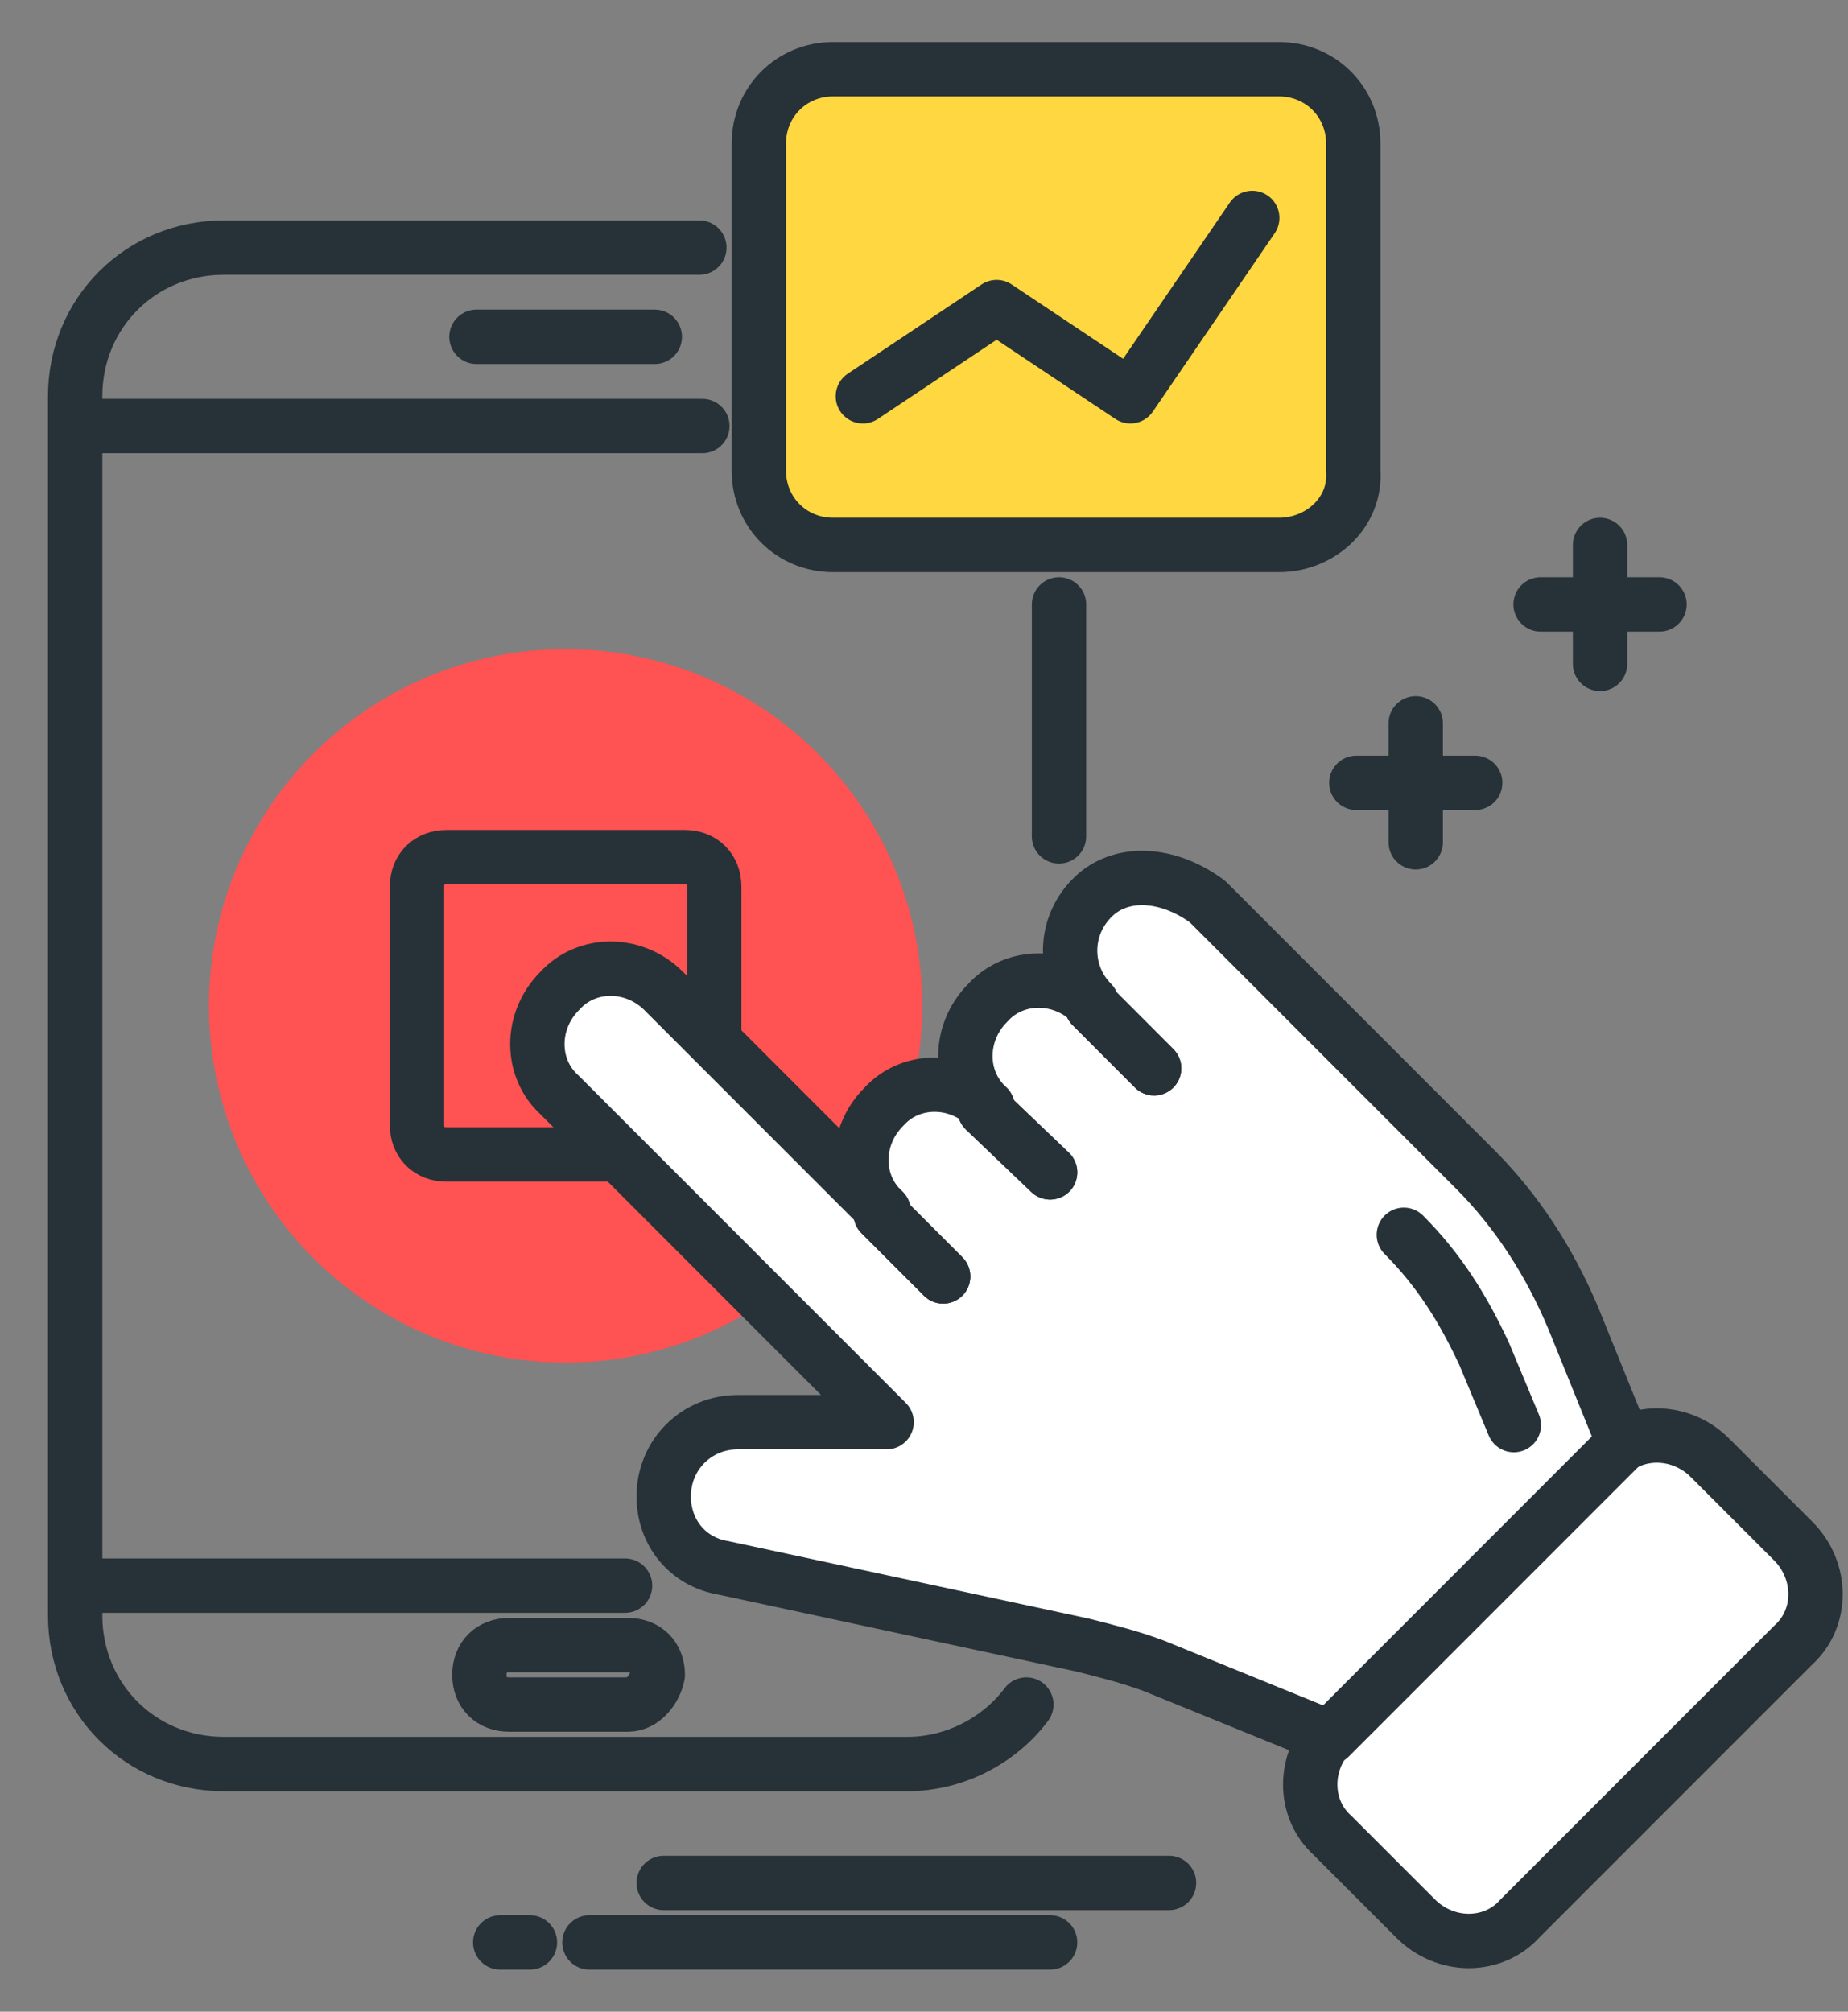
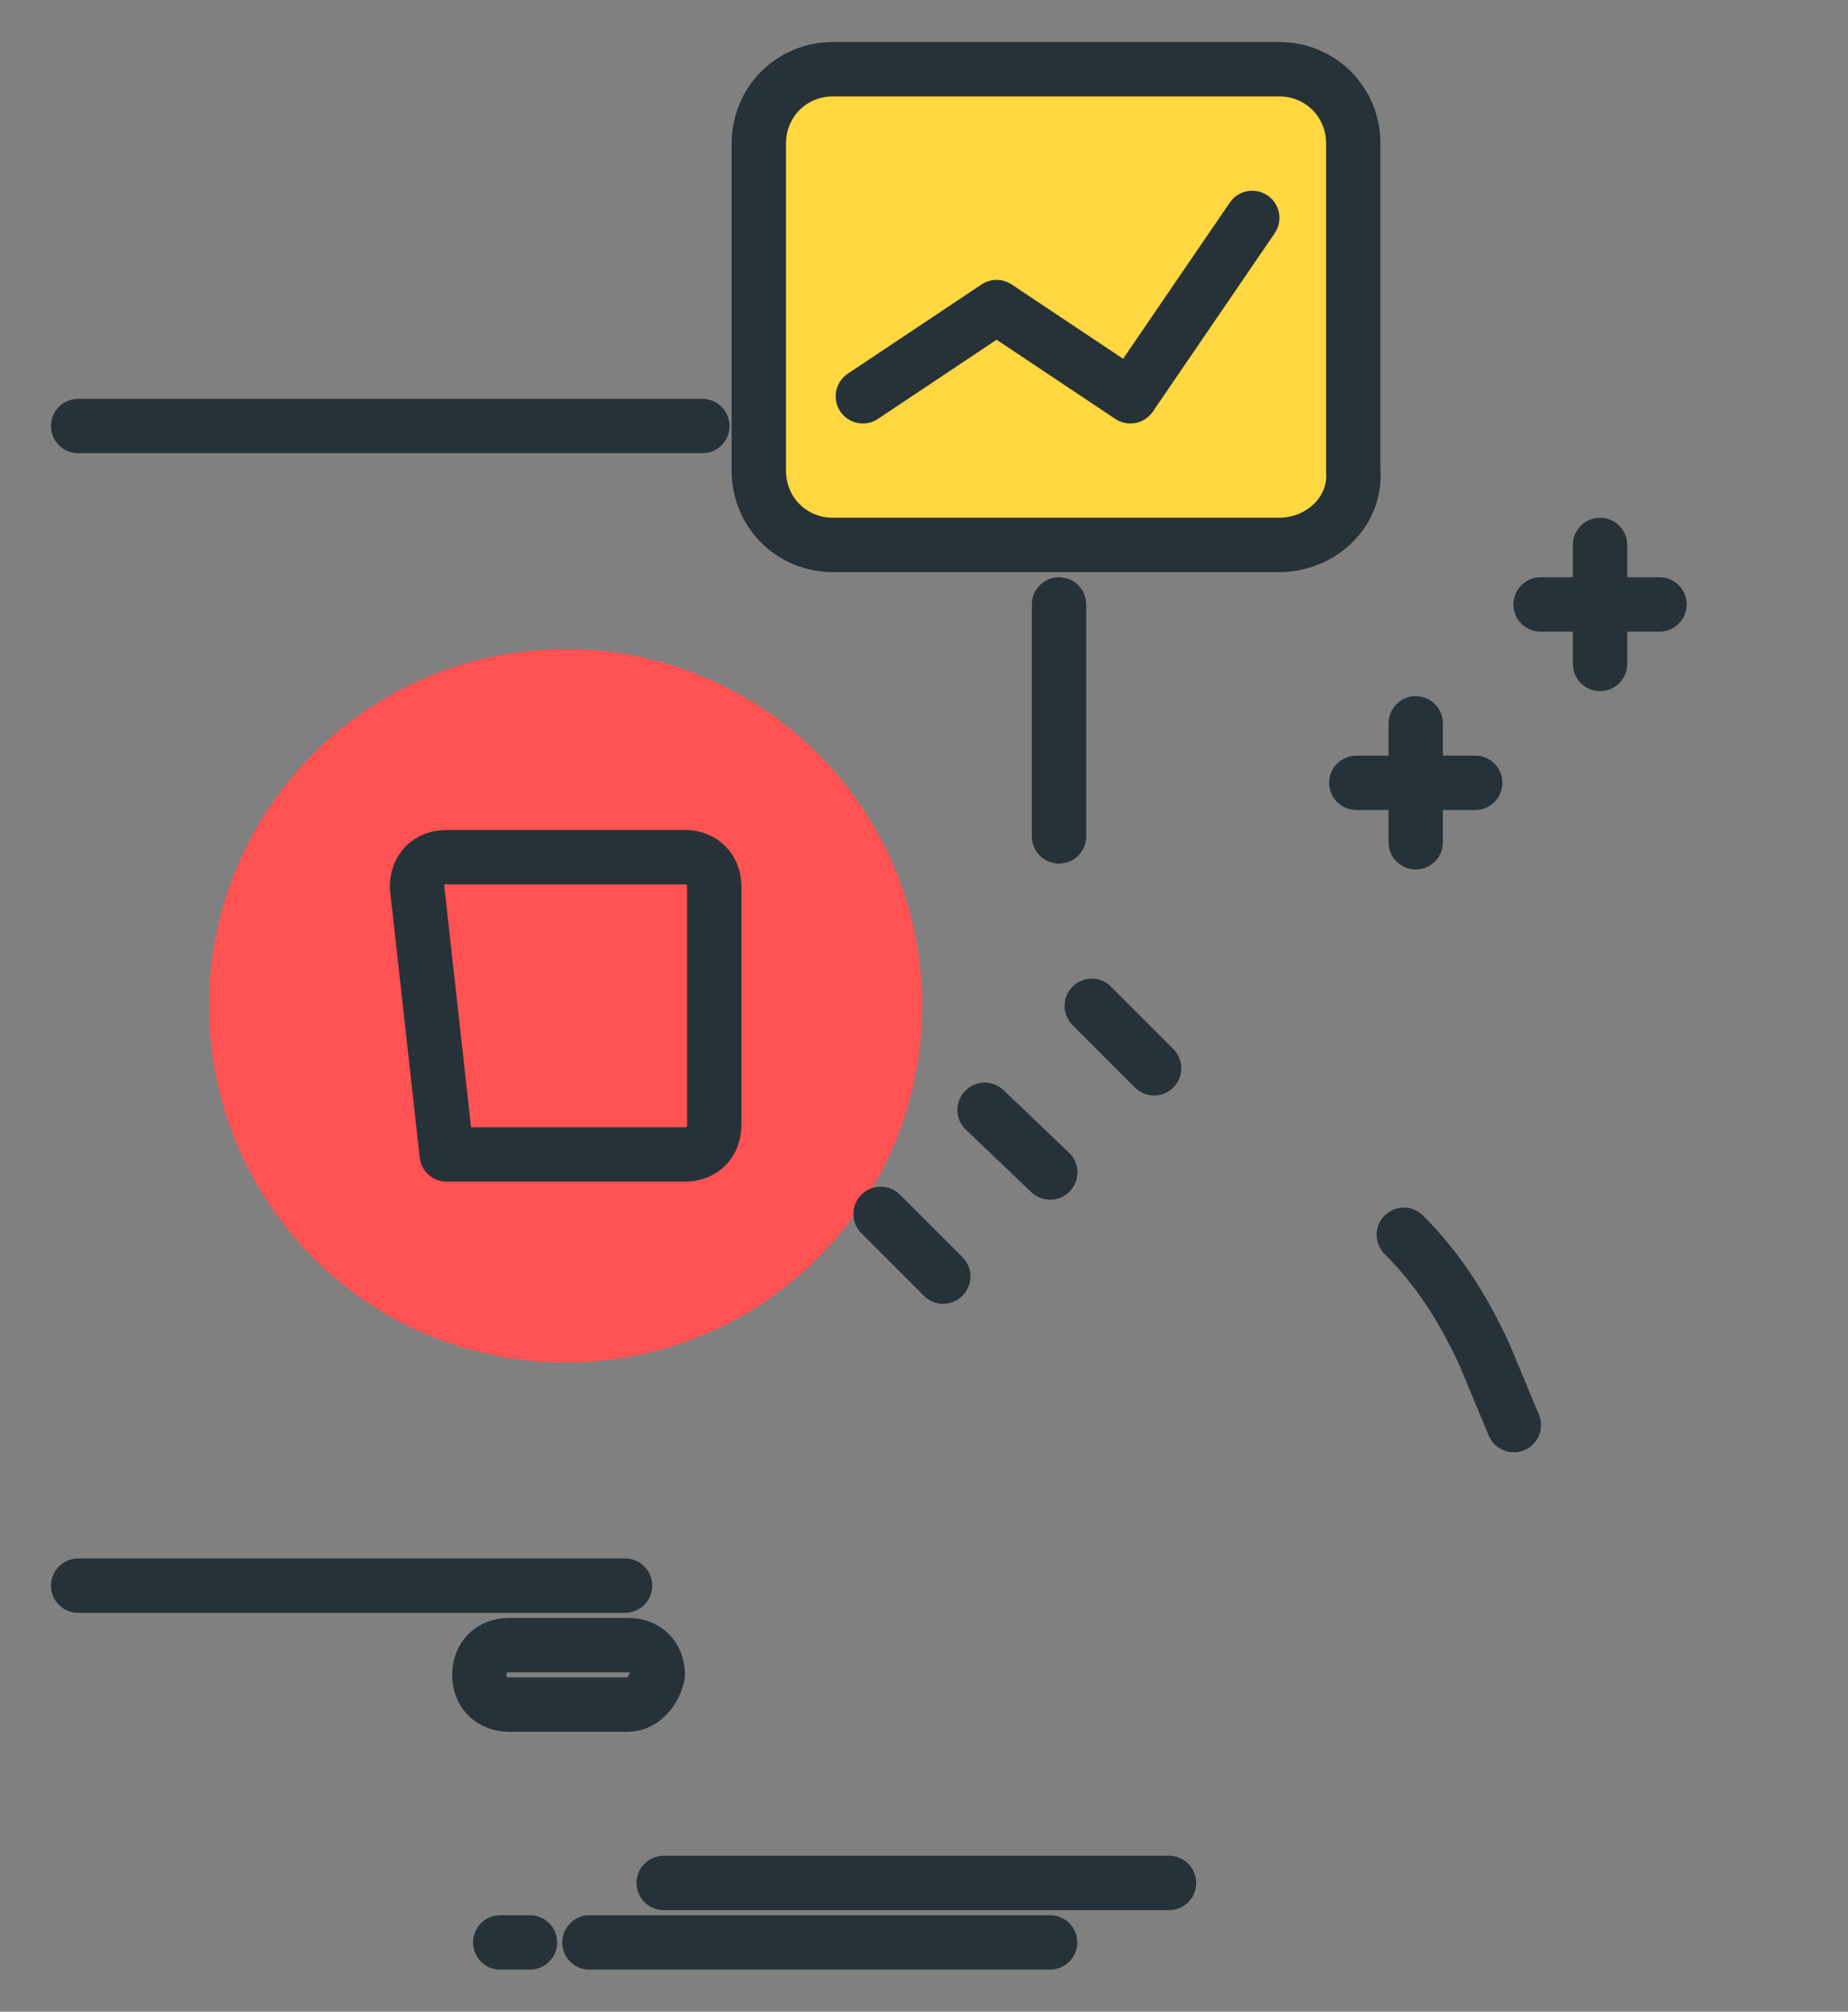
<svg xmlns="http://www.w3.org/2000/svg" width="34px" height="37px" viewBox="0 0 34 37" version="1.1">
  <rect x="0" y="0" width="34" height="37" fill="#808080" stroke="none" />
  <title>mobile_bill@3x</title>
  <g id="5.-Pages" stroke="none" stroke-width="1" fill="none" fill-rule="evenodd">
    <g id="5.4-Waiting-bills" transform="translate(-90, -698)">
      <g id="List-of-Bills" transform="translate(32, 250)">
        <g id="5th-Apple-TV-Subscription" transform="translate(0, 424)">
          <g id="on-demand-service" transform="translate(59, 25)">
            <g id="Group">
              <g transform="translate(0, 3.281)">
                <circle id="Oval" fill="#FF5252" fill-rule="nonzero" cx="9.406" cy="14.219" r="6.562" />
                <g id="Path" stroke="#263238" stroke-linecap="round" stroke-linejoin="round">
-                   <path d="M17.883,27.07 C17.391,27.727 16.57,28.164 15.695,28.164 L3.117,28.164 C1.586,28.164 0.383,26.961 0.383,25.43 L0.383,3.008 C0.383,1.477 1.586,0.273 3.117,0.273 L11.867,0.273" />
                  <line x1="18.484" y1="6.836" x2="18.484" y2="11.102" />
                  <line x1="10.5" y1="24.883" x2="0.438" y2="24.883" />
                  <line x1="0.438" y1="3.555" x2="11.922" y2="3.555" />
-                   <line x1="7.766" y1="1.914" x2="11.047" y2="1.914" />
                  <path d="M10.555,27.07 L8.367,27.07 C8.039,27.07 7.82,26.852 7.82,26.523 L7.82,26.523 C7.82,26.195 8.039,25.977 8.367,25.977 L10.555,25.977 C10.883,25.977 11.102,26.195 11.102,26.523 L11.102,26.523 C11.047,26.797 10.828,27.07 10.555,27.07 Z" />
                </g>
-                 <path d="M11.594,16.953 L7.219,16.953 C6.891,16.953 6.672,16.734 6.672,16.406 L6.672,12.031 C6.672,11.703 6.891,11.484 7.219,11.484 L11.594,11.484 C11.922,11.484 12.141,11.703 12.141,12.031 L12.141,16.406 C12.141,16.734 11.922,16.953 11.594,16.953 Z" id="Path" stroke="#263238" stroke-linecap="round" stroke-linejoin="round" />
+                 <path d="M11.594,16.953 L7.219,16.953 L6.672,12.031 C6.672,11.703 6.891,11.484 7.219,11.484 L11.594,11.484 C11.922,11.484 12.141,11.703 12.141,12.031 L12.141,16.406 C12.141,16.734 11.922,16.953 11.594,16.953 Z" id="Path" stroke="#263238" stroke-linecap="round" stroke-linejoin="round" />
              </g>
              <g transform="translate(8.75, 14.766)" id="Path" stroke="#263238" stroke-linecap="round" stroke-linejoin="round">
                <g fill="#FFFFFF" fill-rule="nonzero">
-                   <path d="M23.242,12.578 L21.711,11.047 C21.164,10.5 20.289,10.5 19.797,11.047 L14.766,16.078 C14.219,16.625 14.219,17.5 14.766,17.992 L16.297,19.523 C16.844,20.07 17.719,20.07 18.211,19.523 L23.242,14.492 C23.789,14 23.789,13.125 23.242,12.578 Z" />
-                   <path d="M10.445,0.656 C9.789,1.203 9.789,2.133 10.336,2.68 C9.789,2.133 8.914,2.133 8.422,2.68 C7.875,3.227 7.875,4.102 8.422,4.594 C7.875,4.047 7,4.047 6.508,4.594 C5.961,5.141 5.961,6.016 6.508,6.508 L2.461,2.461 C1.914,1.914 1.039,1.914 0.547,2.461 L0.547,2.461 C0,3.008 0,3.883 0.547,4.375 L6.562,10.391 L3.828,10.391 C3.062,10.391 2.461,10.992 2.461,11.758 L2.461,11.758 C2.461,12.414 2.898,12.961 3.555,13.07 L10.172,14.492 C10.609,14.602 11.047,14.711 11.484,14.875 L14.711,16.188 L20.125,10.773 L19.195,8.477 C18.758,7.438 18.156,6.508 17.391,5.742 L12.469,0.82 C11.812,0.328 10.992,0.219 10.445,0.656 Z" />
                  <line x1="8.367" y1="4.648" x2="9.57" y2="5.797" />
                  <line x1="10.336" y1="2.734" x2="11.484" y2="3.883" />
                  <line x1="6.453" y1="6.562" x2="7.602" y2="7.711" />
                </g>
                <path d="M16.078,6.945 C16.734,7.602 17.172,8.312 17.555,9.133 L18.102,10.445" />
                <line x1="8.367" y1="4.648" x2="9.57" y2="5.797" fill="#FFFFFF" fill-rule="nonzero" />
-                 <line x1="10.336" y1="2.734" x2="11.484" y2="3.883" fill="#FFFFFF" fill-rule="nonzero" />
                <line x1="6.453" y1="6.562" x2="7.602" y2="7.711" fill="#FFFFFF" fill-rule="nonzero" />
              </g>
              <g transform="translate(23.516, 8.75)" id="Path" stroke="#263238" stroke-linecap="round" stroke-linejoin="round">
                <g transform="translate(0, 3.281)">
                  <line x1="1.531" y1="2.461" x2="1.531" y2="0.273" />
                  <line x1="0.438" y1="1.367" x2="2.625" y2="1.367" />
                </g>
                <g transform="translate(3.828, 0)">
                  <line x1="1.094" y1="2.461" x2="1.094" y2="0.273" />
                  <line x1="0" y1="1.367" x2="2.188" y2="1.367" />
                </g>
              </g>
              <g transform="translate(12.578, 0)" id="Path" stroke="#263238" stroke-linecap="round" stroke-linejoin="round">
                <path d="M9.953,9.023 L1.75,9.023 C0.984,9.023 0.383,8.422 0.383,7.656 L0.383,1.641 C0.383,0.875 0.984,0.273 1.75,0.273 L9.953,0.273 C10.719,0.273 11.32,0.875 11.32,1.641 L11.32,7.656 C11.375,8.422 10.719,9.023 9.953,9.023 Z" fill="#FFD740" fill-rule="nonzero" />
                <polyline points="2.297 6.289 4.758 4.648 7.219 6.289 9.461 3.008" />
              </g>
            </g>
            <g id="Group" transform="translate(8.203, 33.359)" stroke="#263238" stroke-linecap="round" stroke-linejoin="round">
              <line x1="12.305" y1="0.273" x2="3.008" y2="0.273" id="Path" />
              <line x1="0.547" y1="1.367" x2="0" y2="1.367" id="Path" />
              <line x1="10.117" y1="1.367" x2="1.641" y2="1.367" id="Path" />
            </g>
          </g>
        </g>
      </g>
    </g>
  </g>
</svg>